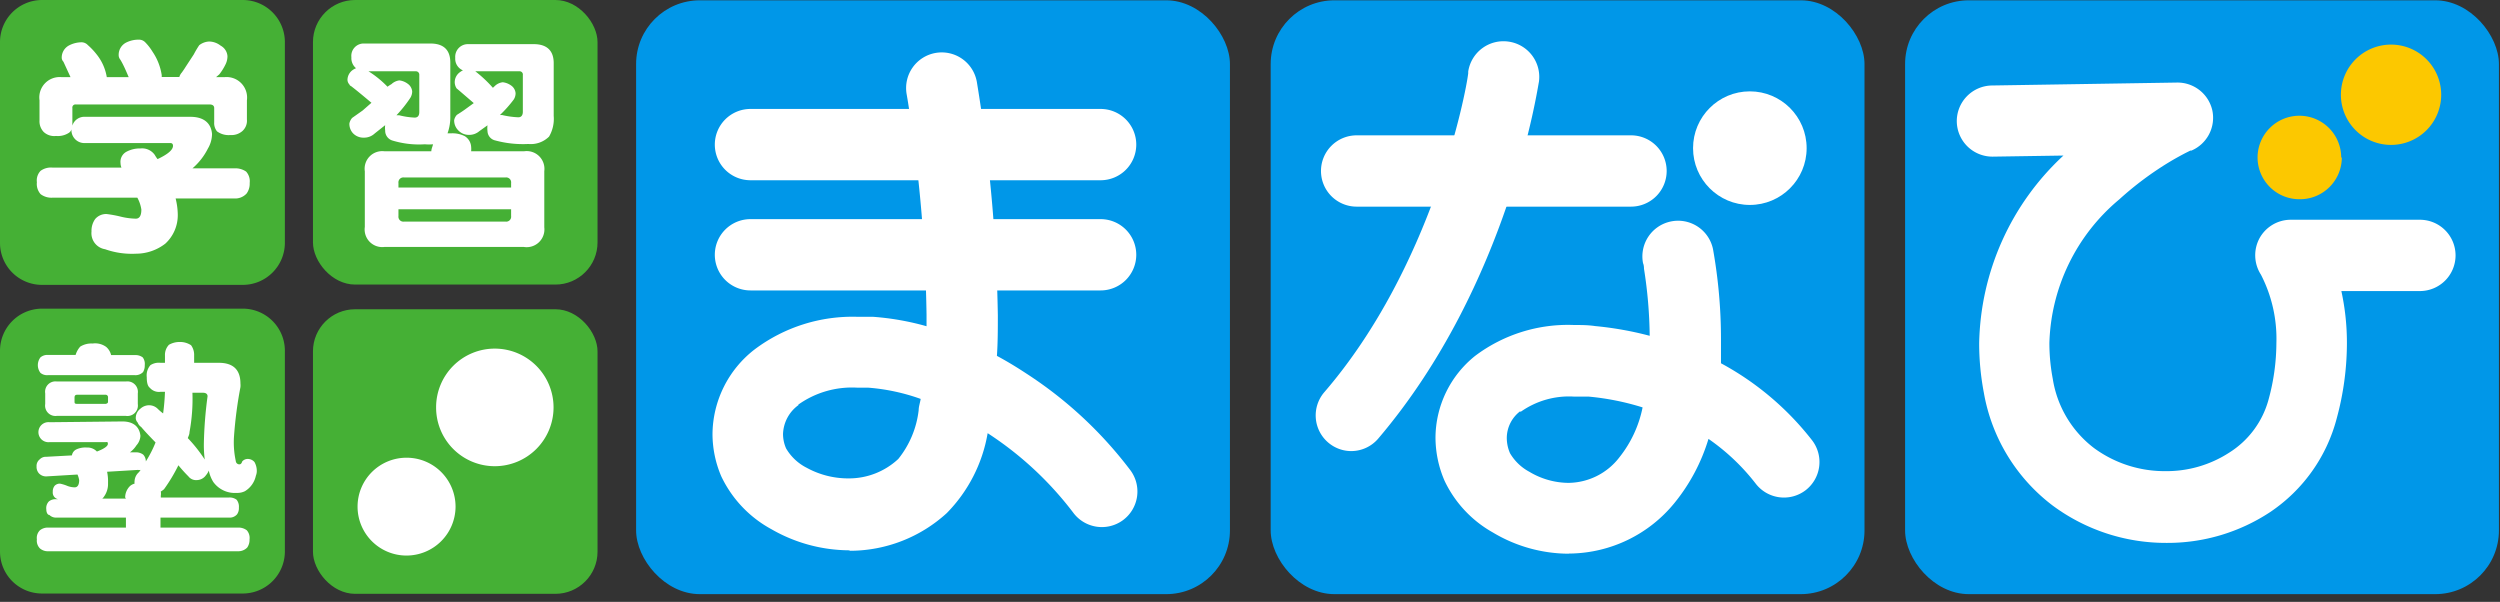
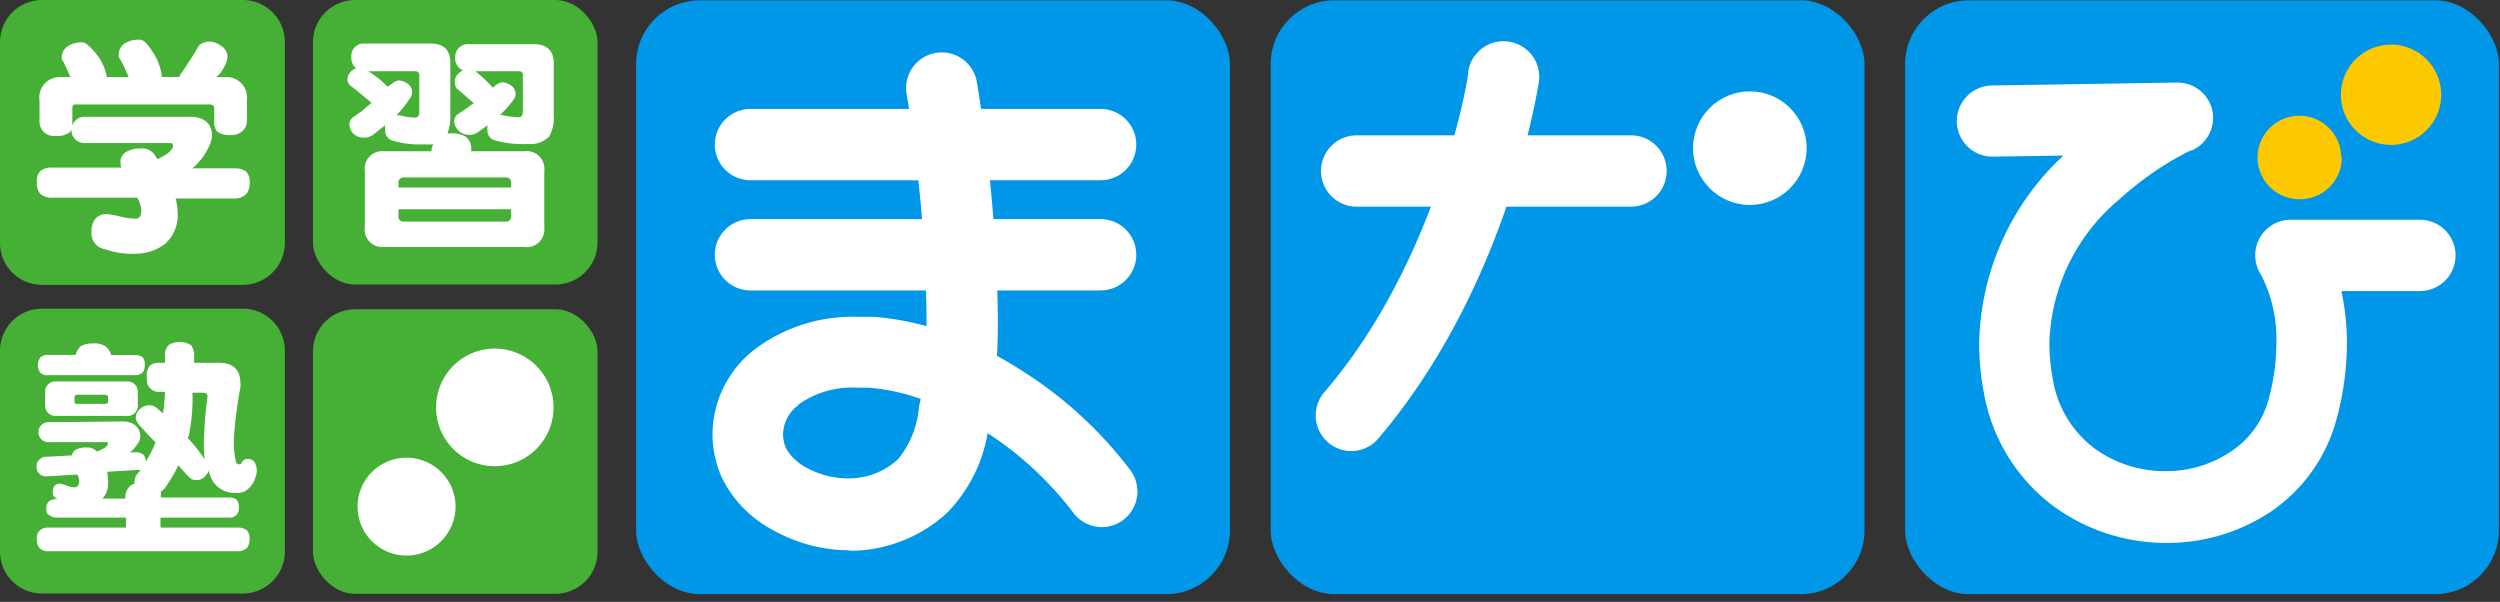
<svg xmlns="http://www.w3.org/2000/svg" id="レイヤー_1" data-name="レイヤー 1" viewBox="0 0 162 39">
  <rect x="0" y="0" width="162" height="39" fill="#333333" stroke="none" />
  <defs>
    <style>.cls-1{fill:#0097e8;}.cls-2{fill:#45b035;}.cls-3{fill:#fcc800;}.cls-4{fill:#fff;}</style>
  </defs>
  <title>logo-tutoringアートボード 1</title>
  <rect class="cls-1" x="41.22" y="0.02" width="38.48" height="38.48" rx="4.13" ry="4.13" />
  <rect class="cls-1" x="123.45" y="0.02" width="38.48" height="38.48" rx="4.13" ry="4.13" />
  <rect class="cls-1" x="82.34" y="0.02" width="38.48" height="38.48" rx="4.13" ry="4.13" />
  <path class="cls-2" d="M2.73,0h13a2.73,2.73,0,0,1,2.73,2.73v13a2.73,2.73,0,0,1-2.73,2.73h-13A2.72,2.72,0,0,1,0,15.71v-13A2.73,2.73,0,0,1,2.73,0Z" />
  <rect class="cls-2" x="20.28" width="18.44" height="18.44" rx="2.73" ry="2.73" />
  <path class="cls-2" d="M2.73,20h13a2.73,2.73,0,0,1,2.73,2.73v13a2.73,2.73,0,0,1-2.73,2.73h-13A2.72,2.72,0,0,1,0,35.76v-13A2.73,2.73,0,0,1,2.73,20Z" />
  <rect class="cls-2" x="20.28" y="20.04" width="18.44" height="18.44" rx="2.73" ry="2.73" />
  <path class="cls-3" d="M151.75,10.21A2.71,2.71,0,0,1,149,12.91h0a2.71,2.71,0,0,1-2.71-2.71h0A2.71,2.71,0,0,1,149,7.5h0a2.71,2.71,0,0,1,2.71,2.71Z" />
  <path class="cls-3" d="M158.19,6.14a3.25,3.25,0,0,1-3.25,3.25h0a3.25,3.25,0,0,1-3.25-3.25h0a3.25,3.25,0,0,1,3.25-3.25h0a3.25,3.25,0,0,1,3.25,3.25Z" />
  <path class="cls-4" d="M48.63,11.68a2.31,2.31,0,0,1-2.31-2.31h0a2.31,2.31,0,0,1,2.31-2.31H71.32a2.31,2.31,0,0,1,2.31,2.31h0a2.31,2.31,0,0,1-2.31,2.31H48.63Z" />
  <path class="cls-4" d="M48.63,18.82a2.31,2.31,0,0,1-2.31-2.31h0a2.31,2.31,0,0,1,2.31-2.31H71.32a2.31,2.31,0,0,1,2.31,2.31h0a2.31,2.31,0,0,1-2.31,2.31H48.63Z" />
  <path class="cls-4" d="M55,35.66a10.18,10.18,0,0,1-5-1.36h0a7.61,7.61,0,0,1-3.26-3.43h0a7,7,0,0,1-.57-2.75h0a7,7,0,0,1,2.72-5.47h0a10.55,10.55,0,0,1,6.7-2.12h0c.34,0,.68,0,1,0h0a17.34,17.34,0,0,1,3.45.61h0q0-.37,0-.74h0A95.7,95.7,0,0,0,58.95,7.35h0c-.12-.81-.2-1.25-.2-1.25h0a2.31,2.31,0,0,1,1.88-2.67h0A2.31,2.31,0,0,1,63.3,5.31h0a102.75,102.75,0,0,1,1.36,15.13h0c0,.88,0,1.76-.06,2.62h0c.67.36,1.31.75,1.93,1.16h0a26.48,26.48,0,0,1,6.74,6.28h0a2.31,2.31,0,0,1-.52,3.22h0a2.31,2.31,0,0,1-3.22-.52h0A22,22,0,0,0,64,28.07h0l0,0h0a9.71,9.71,0,0,1-2.65,5.18h0a9.32,9.32,0,0,1-6.24,2.44h0Zm-3.26-9.41a2.41,2.41,0,0,0-1,1.88h0a2.35,2.35,0,0,0,.2.93h0a3.24,3.24,0,0,0,1.33,1.25h0A5.59,5.59,0,0,0,55,31h0a4.68,4.68,0,0,0,3.21-1.26h0a6.17,6.17,0,0,0,1.32-3.16h0c0-.23.09-.48.13-.73h0a13,13,0,0,0-3.41-.73h0l-.71,0h0a6,6,0,0,0-3.81,1.1Z" />
-   <path class="cls-4" d="M101.62,35.88a9.61,9.61,0,0,1-4.89-1.38h0a7.54,7.54,0,0,1-3.12-3.34h0a7.09,7.09,0,0,1-.59-2.8h0a6.83,6.83,0,0,1,2.57-5.3h0a10,10,0,0,1,6.4-2h0c.45,0,.91,0,1.38.07h0a21.68,21.68,0,0,1,3.53.63h0a29.61,29.61,0,0,0-.37-4.35h0c0-.24-.06-.35-.06-.35h0a2.31,2.31,0,0,1,1.81-2.71h0A2.31,2.31,0,0,1,111,16.13h0a33.19,33.19,0,0,1,.52,5.85h0c0,.5,0,1,0,1.56h0a18.78,18.78,0,0,1,5.91,5h0a2.31,2.31,0,0,1-.43,3.23h0a2.31,2.31,0,0,1-3.23-.43h0a13.78,13.78,0,0,0-3.06-2.9h0a12.11,12.11,0,0,1-2.21,4.16h0a8.88,8.88,0,0,1-6.74,3.27h-.08Zm-3.1-9.24a2.19,2.19,0,0,0-.88,1.73h0a2.47,2.47,0,0,0,.21,1h0a3.2,3.2,0,0,0,1.25,1.2h0a5,5,0,0,0,2.52.72h0a4.21,4.21,0,0,0,3.32-1.66h0a7.57,7.57,0,0,0,1.5-3.23h0a16.83,16.83,0,0,0-3.49-.7h0c-.33,0-.65,0-.95,0h0a5.41,5.41,0,0,0-3.48,1Z" />
  <path class="cls-4" d="M87.91,13.39a2.31,2.31,0,0,1-2.31-2.31h0a2.31,2.31,0,0,1,2.31-2.31h17.81A2.31,2.31,0,0,1,108,11.08h0a2.31,2.31,0,0,1-2.31,2.31H87.91Z" />
  <path class="cls-4" d="M86.06,28.67a2.31,2.31,0,0,1-.25-3.25h0C92.83,17.28,95,6,95.14,4.75h0l0-.11h0A2.31,2.31,0,0,1,97.78,2.7h0a2.31,2.31,0,0,1,1.94,2.62h0c-.06.19-1.89,13.09-10.41,23.1h0a2.3,2.3,0,0,1-1.75.81h0a2.3,2.3,0,0,1-1.5-.56Z" />
  <path class="cls-4" d="M133,32.75a11.69,11.69,0,0,1-4.45-7.32h0a17.1,17.1,0,0,1-.3-3.18h0a17,17,0,0,1,5.46-12.17h0l-4.57.07h0a2.31,2.31,0,0,1-2.34-2.27h0a2.31,2.31,0,0,1,2.27-2.34h0l12-.19a2.31,2.31,0,0,1,2.29,1.81h0A2.31,2.31,0,0,1,142,9.76h0l-.07,0h0l-.28.14h0c-.25.13-.61.32-1.06.59h0a20.93,20.93,0,0,0-3.26,2.43h0a12.58,12.58,0,0,0-4.53,9.3h0a12.47,12.47,0,0,0,.22,2.33h0a7,7,0,0,0,2.68,4.49h0a7.73,7.73,0,0,0,4.62,1.49h0a7.46,7.46,0,0,0,4.15-1.21h0A5.87,5.87,0,0,0,147,25.9h0a14,14,0,0,0,.51-3.66h0a9.07,9.07,0,0,0-1-4.44h0a2.32,2.32,0,0,1-.1-2.35h0a2.31,2.31,0,0,1,2-1.21h8.4a2.31,2.31,0,0,1,2.31,2.31h0a2.31,2.31,0,0,1-2.31,2.31h-5.09a15.73,15.73,0,0,1,.36,3.4h0a18.65,18.65,0,0,1-.66,4.85h0a10.51,10.51,0,0,1-4.31,6.07h0a12.06,12.06,0,0,1-6.73,2h0A12.32,12.32,0,0,1,133,32.75Z" />
  <circle class="cls-4" cx="113.39" cy="9.6" r="3.68" />
  <path class="cls-4" d="M5.69,2.92a4.33,4.33,0,0,1,.56.59A3.18,3.18,0,0,1,6.92,5H8.34C8.16,4.58,8,4.2,7.8,3.87a.46.46,0,0,1-.11-.3.89.89,0,0,1,.48-.81A1.79,1.79,0,0,1,9,2.57a.56.56,0,0,1,.41.17,3.36,3.36,0,0,1,.48.62,3.67,3.67,0,0,1,.59,1.51c0,.06,0,.09,0,.12h1.14a.76.76,0,0,1,.17-.3c.06-.09.15-.21.24-.36l.53-.81a5.94,5.94,0,0,1,.35-.59,1.12,1.12,0,0,1,.65-.24,1.24,1.24,0,0,1,.74.27.84.84,0,0,1,.44.68,1.21,1.21,0,0,1-.11.5,3.5,3.5,0,0,1-.42.68L14,5h.54A1.33,1.33,0,0,1,16,6.5V7.74a.9.9,0,0,1-.29.75,1.07,1.07,0,0,1-.78.26,1.26,1.26,0,0,1-.87-.24.86.86,0,0,1-.18-.59V7c0-.15-.11-.23-.29-.23H4.92A.2.2,0,0,0,4.69,7V8.14a.81.81,0,0,1,.83-.57h6.82c.87,0,1.34.41,1.4,1.11a1.9,1.9,0,0,1-.27.95,4.12,4.12,0,0,1-1,1.28h2.7a1.22,1.22,0,0,1,.78.21.94.94,0,0,1,.23.74,1.07,1.07,0,0,1-.2.68,1,1,0,0,1-.81.32H11.38a4.51,4.51,0,0,1,.14,1.05,2.5,2.5,0,0,1-.81,1.88,3.11,3.11,0,0,1-1.9.65,5.21,5.21,0,0,1-2-.29A1.05,1.05,0,0,1,5.93,15a1.3,1.3,0,0,1,.24-.81.93.93,0,0,1,.75-.32,7.92,7.92,0,0,1,.83.15,4.52,4.52,0,0,0,1.05.15q.36,0,.36-.59a2.29,2.29,0,0,0-.26-.77H3.4a1.16,1.16,0,0,1-.77-.23,1,1,0,0,1-.24-.77.9.9,0,0,1,.24-.74,1.14,1.14,0,0,1,.77-.21H7.87a.8.8,0,0,1-.06-.29.74.74,0,0,1,.39-.74,1.82,1.82,0,0,1,.9-.21,1,1,0,0,1,.93.42,2.13,2.13,0,0,0,.18.27q1-.47,1-.86c0-.12-.06-.18-.17-.18H5.52a.84.84,0,0,1-.89-.89.4.4,0,0,1-.17.23,1.31,1.31,0,0,1-.83.2,1,1,0,0,1-.8-.26,1,1,0,0,1-.27-.75V6.5A1.32,1.32,0,0,1,4,5h.57L4.11,4A.38.38,0,0,1,4,3.75a.89.89,0,0,1,.48-.81,1.8,1.8,0,0,1,.81-.2A.56.56,0,0,1,5.69,2.92Z" />
  <path class="cls-4" d="M7.93,27.31c.72,0,1.11.35,1.17.93a1,1,0,0,1-.26.62,1.68,1.68,0,0,1-.42.45H8.8a.77.77,0,0,1,.48.15.63.63,0,0,1,.17.44v0a7.39,7.39,0,0,0,.63-1.23c-.35-.36-.66-.68-.93-1a.61.61,0,0,1-.23-.29.43.43,0,0,1-.12-.35.75.75,0,0,1,.29-.54.85.85,0,0,1,.54-.23.8.8,0,0,1,.59.23,3.05,3.05,0,0,0,.35.3,14,14,0,0,0,.12-1.4H10.4a.78.78,0,0,1-.69-.26c-.14-.11-.2-.33-.2-.69a1,1,0,0,1,.24-.78,1,1,0,0,1,.65-.15h.29v-.48a.94.94,0,0,1,.26-.69,1.4,1.4,0,0,1,.69-.18,1.3,1.3,0,0,1,.74.21,1.05,1.05,0,0,1,.2.66v.48h1.6c.93,0,1.4.45,1.4,1.34a1.23,1.23,0,0,1,0,.24,27.18,27.18,0,0,0-.42,3.24,5.74,5.74,0,0,0,.12,1.55.23.23,0,0,0,.24.21c.07,0,.14-.06.17-.18a.46.46,0,0,1,.36-.17.57.57,0,0,1,.44.2,1.17,1.17,0,0,1,.15.62.88.88,0,0,1-.06.27,1.54,1.54,0,0,1-.71,1,1.1,1.1,0,0,1-.53.11,1.72,1.72,0,0,1-1.52-.71,2.21,2.21,0,0,1-.29-.74,1,1,0,0,1-.18.3.74.74,0,0,1-.6.32.62.62,0,0,1-.54-.24,9.26,9.26,0,0,1-.65-.72,10.64,10.64,0,0,1-.93,1.55,1.41,1.41,0,0,1-.21.15.84.84,0,0,1,0,.27v.12h4.41a.75.75,0,0,1,.5.14.71.71,0,0,1,.15.51.69.69,0,0,1-.12.44.63.63,0,0,1-.53.21H10.4v.65h5a.88.88,0,0,1,.59.17.74.74,0,0,1,.18.59.87.87,0,0,1-.15.53.8.8,0,0,1-.62.24H3.16a.79.79,0,0,1-.57-.18.71.71,0,0,1-.2-.59.69.69,0,0,1,.2-.59.81.81,0,0,1,.57-.17h5v-.65H3.68a.61.61,0,0,1-.48-.17C3.08,33.37,3,33.2,3,33a.62.62,0,0,1,.17-.51.68.68,0,0,1,.48-.14h.12a.44.44,0,0,1-.35-.48.58.58,0,0,1,.12-.39.46.46,0,0,1,.35-.14,2.6,2.6,0,0,1,.41.12,1.37,1.37,0,0,0,.54.12c.18,0,.29-.15.29-.47a1.39,1.39,0,0,0-.11-.36l-2,.12a.63.63,0,0,1-.5-.2.63.63,0,0,1-.15-.45.53.53,0,0,1,.2-.45A.55.55,0,0,1,3,29.6l1.66-.09a.52.52,0,0,1,.29-.39A1.39,1.39,0,0,1,5.63,29a.84.84,0,0,1,.65.26c.47-.18.71-.35.71-.5s-.06-.11-.18-.11H3.22a.65.65,0,1,1,0-1.29ZM6.88,22.48a1,1,0,0,1,.32.53H8.74a.77.77,0,0,1,.51.15.7.7,0,0,1,.13.5.82.82,0,0,1-.11.45.68.68,0,0,1-.54.2H3.1a.66.66,0,0,1-.48-.15.83.83,0,0,1,0-1A.68.68,0,0,1,3.1,23H4.9a1.39,1.39,0,0,1,.3-.54A1.36,1.36,0,0,1,6,22.26,1.21,1.21,0,0,1,6.88,22.48Zm1.28,2.24a.68.68,0,0,1,.77.77v.69a.68.68,0,0,1-.77.77H3.68a.67.67,0,0,1-.75-.77v-.69a.67.67,0,0,1,.75-.77ZM7,26v-.24a.16.16,0,0,0-.18-.18H5c-.12,0-.17.06-.17.18V26c0,.12,0,.17.17.17H6.86C7,26.13,7,26.08,7,26Zm1.11,6.23a1.05,1.05,0,0,1,.32-.74.73.73,0,0,1,.29-.15.61.61,0,0,1,0-.17A.82.82,0,0,1,9,30.6a1.3,1.3,0,0,0,.11-.15.39.39,0,0,1-.17,0l-2,.12A3,3,0,0,1,7,31.3a1.4,1.4,0,0,1-.29.92.26.26,0,0,1-.09.09H8.16Zm5.18-2.3,0,0a7.25,7.25,0,0,1-.08-1.19,26.62,26.62,0,0,1,.24-3.06c0-.15-.11-.23-.3-.23h-.68v0A11.82,11.82,0,0,1,12.28,28c0,.15-.07.27-.11.39A9.48,9.48,0,0,1,13.34,29.89Z" />
  <path class="cls-4" d="M30.11,8.82a.87.87,0,0,1,.42.69,1.49,1.49,0,0,1,0,.29h3.45a1.15,1.15,0,0,1,1.29,1.29v3.64A1.15,1.15,0,0,1,33.93,16h-9a1.14,1.14,0,0,1-1.29-1.29V11.1A1.14,1.14,0,0,1,24.89,9.8h3.06c0-.15.08-.3.11-.45a3.1,3.1,0,0,1-.53,0,5.94,5.94,0,0,1-2.09-.24.66.66,0,0,1-.48-.65,1.28,1.28,0,0,1,0-.35l-.68.54a1,1,0,0,1-.71.27.93.93,0,0,1-.71-.3A.9.9,0,0,1,22.64,8a.78.78,0,0,1,.18-.36l.68-.48.57-.5c-.5-.42-.93-.78-1.32-1.08a.18.18,0,0,1-.11-.11.44.44,0,0,1-.12-.36.8.8,0,0,1,.29-.54,1.13,1.13,0,0,1,.26-.15.85.85,0,0,1-.3-.71.8.8,0,0,1,.83-.89h4.29c.86,0,1.29.42,1.29,1.23V7.51A3.08,3.08,0,0,1,29,8.64l.23,0A1.78,1.78,0,0,1,30.11,8.82ZM25.37,5.45a.9.9,0,0,1,.51-.24,1.11,1.11,0,0,1,.53.21.69.69,0,0,1,.3.5.81.81,0,0,1-.12.42,8.26,8.26,0,0,1-.9,1.13l.18,0a4.83,4.83,0,0,0,1,.15c.2,0,.3-.12.3-.36V4.86a.22.22,0,0,0-.24-.24H23.88a6.57,6.57,0,0,1,1.23,1l0,0A2.64,2.64,0,0,1,25.37,5.45Zm7.75,6.7v-.29a.32.32,0,0,0-.36-.36H26.18a.32.32,0,0,0-.36.36v.29Zm0,1.82v-.41h-7.3V14a.32.32,0,0,0,.36.36h6.58A.32.32,0,0,0,33.12,14ZM34.58,2.86c.86,0,1.3.42,1.3,1.23V7.51a2.28,2.28,0,0,1-.3,1.34,1.68,1.68,0,0,1-1.34.48,6.89,6.89,0,0,1-2.15-.23.64.64,0,0,1-.5-.6,1.51,1.51,0,0,1,0-.38l-.53.38a1,1,0,0,1-.68.24.94.94,0,0,1-.71-.32.9.9,0,0,1-.24-.63.68.68,0,0,1,.18-.35c.24-.15.45-.29.65-.44l.44-.32-1-.86-.11-.09a.74.74,0,0,1-.12-.48.8.8,0,0,1,.33-.57A.91.91,0,0,1,30,4.56a.81.81,0,0,1-.5-.81.82.82,0,0,1,.83-.89ZM32.1,5.54a.89.89,0,0,1,.48-.21,1.16,1.16,0,0,1,.54.21.67.67,0,0,1,.29.5.76.76,0,0,1-.12.41,8.11,8.11,0,0,1-.89,1,.29.29,0,0,0,.12,0,5.4,5.4,0,0,0,1.07.15c.18,0,.29-.12.29-.36V4.86a.21.21,0,0,0-.23-.24H30.8a8.27,8.27,0,0,1,1.14,1.07Z" />
  <path class="cls-4" d="M29.52,32.86A3.18,3.18,0,0,1,26.34,36h0a3.17,3.17,0,0,1-3.17-3.17h0a3.17,3.17,0,0,1,3.17-3.17h0a3.17,3.17,0,0,1,3.18,3.17Z" />
  <path class="cls-4" d="M35.87,26.4a3.81,3.81,0,0,1-3.81,3.81h0a3.8,3.8,0,0,1-3.8-3.81h0a3.8,3.8,0,0,1,3.8-3.81h0a3.81,3.81,0,0,1,3.81,3.81Z" />
</svg>